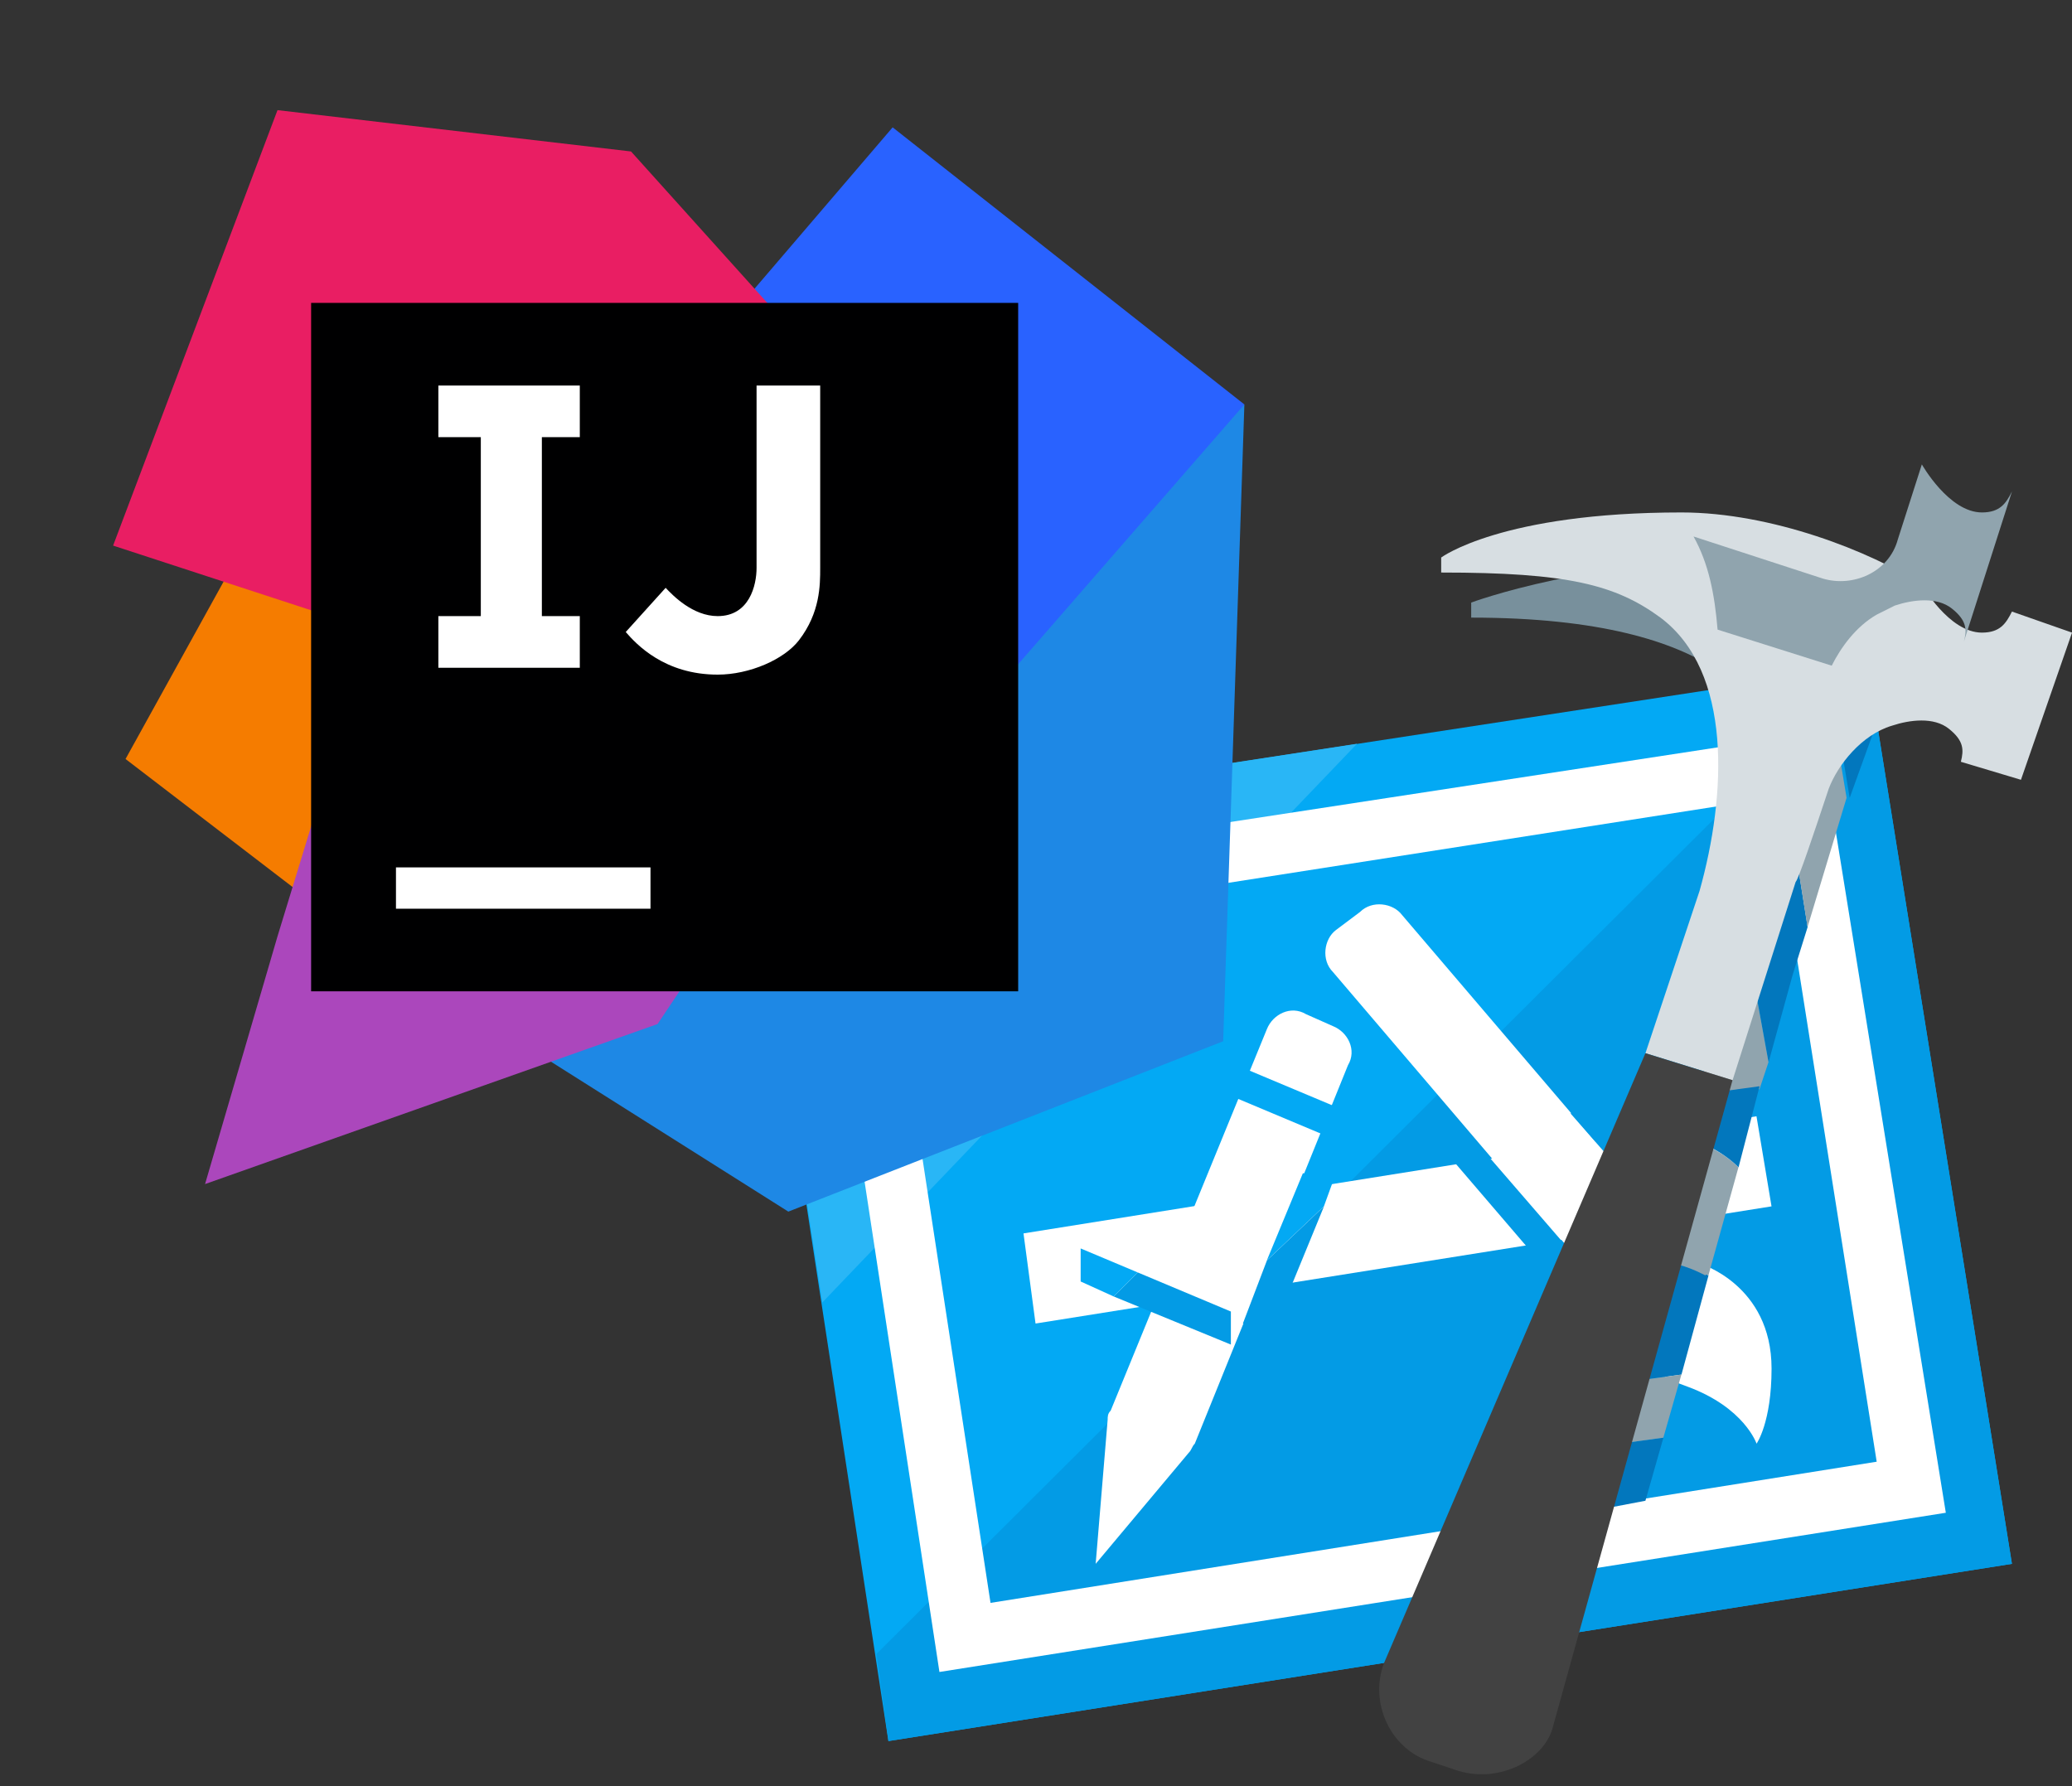
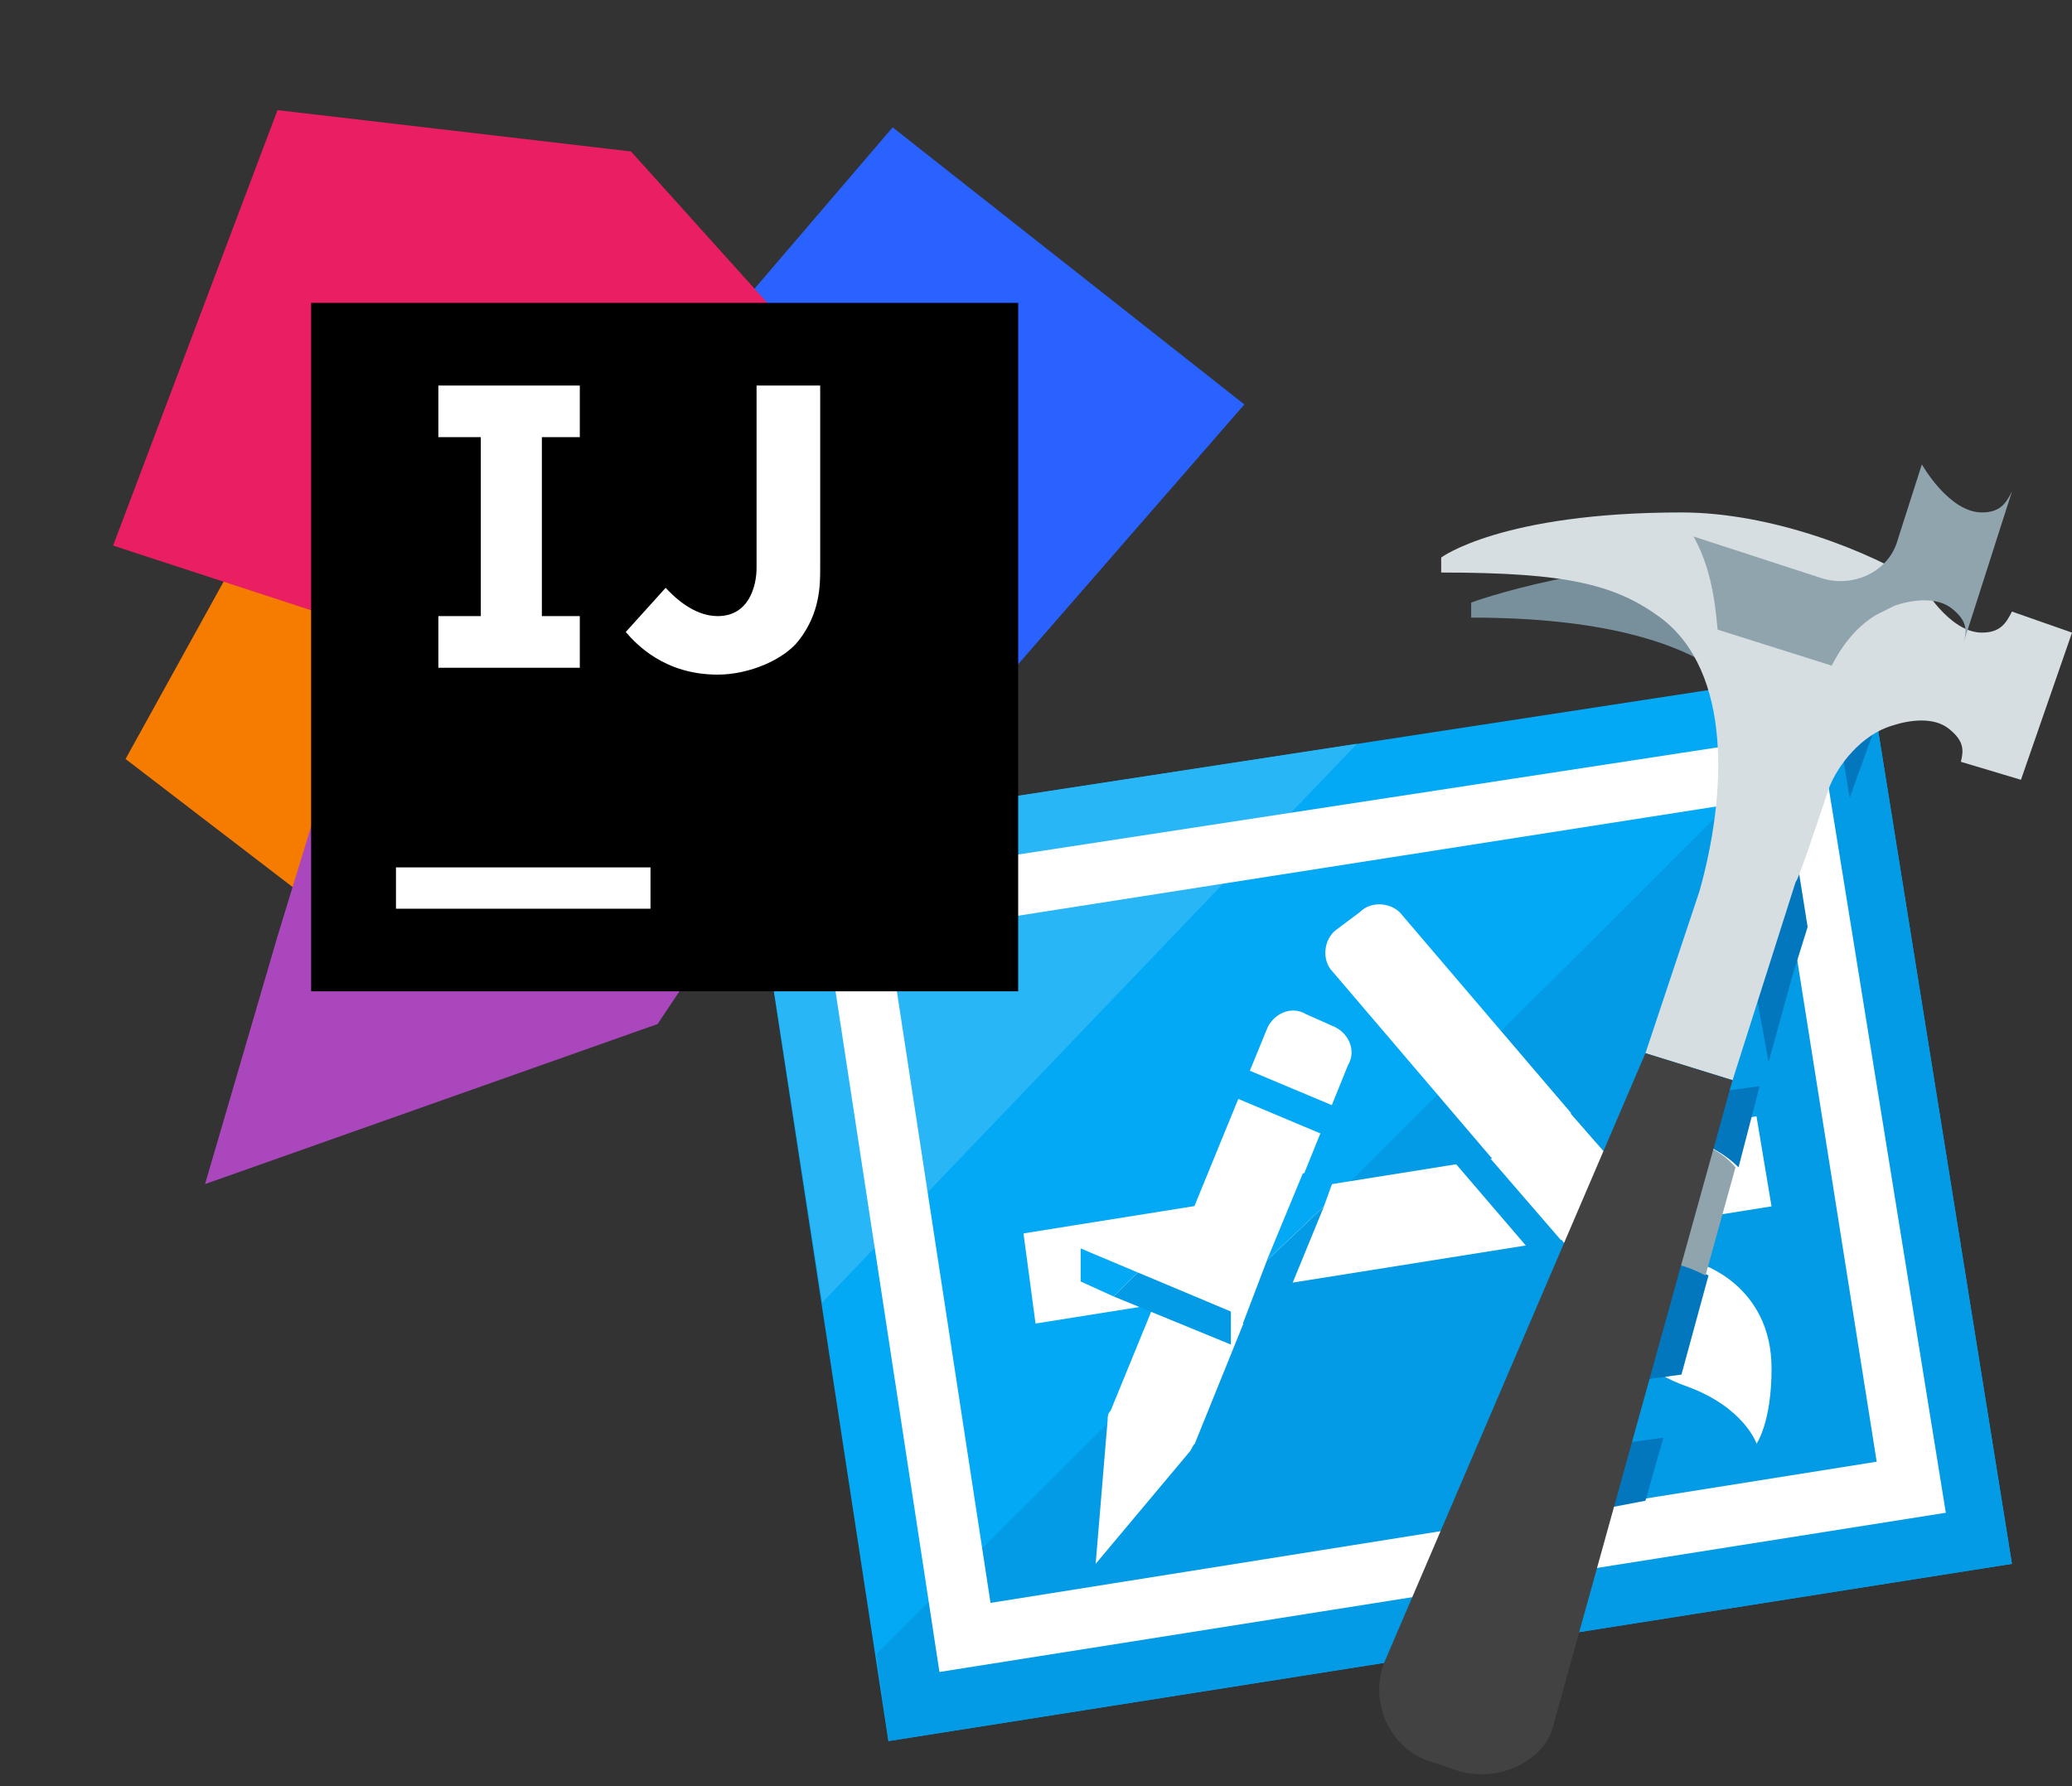
<svg xmlns="http://www.w3.org/2000/svg" width="58" height="50" viewBox="0 0 58 50" fill="none">
  <rect x="0" y="0" width="58" height="50" fill="#333333" stroke="none" />
  <path d="M56.318 43.777L24.868 48.738L21 23.427L52.282 18.634L56.318 43.777Z" fill="#03A9F4" />
  <path d="M52.283 18.634L56.319 43.777L24.87 48.738L24.533 46.3L52.283 18.634Z" fill="#039BE5" />
  <path d="M21 23.427L23.018 36.461L37.986 20.82L21 23.427Z" fill="#29B6F6" />
  <path d="M26.297 46.804L22.934 24.773L50.936 20.484L54.468 42.347L26.297 46.804ZM24.868 26.202L27.727 44.87L52.533 40.918L49.59 22.334L24.868 26.202Z" fill="white" />
  <path d="M28.65 34.527L28.987 37.05L49.589 33.77L49.168 31.248L28.65 34.527Z" fill="white" />
  <path d="M33.277 40.666L30.67 43.777L31.006 39.741C31.006 39.657 31.006 39.572 31.09 39.489L35.463 28.809C35.631 28.389 36.136 28.136 36.556 28.389L37.313 28.725C37.733 28.893 37.986 29.398 37.733 29.818L33.445 40.413C33.361 40.498 33.361 40.582 33.277 40.666ZM45.133 36.377L37.313 27.211C36.977 26.875 37.061 26.286 37.397 26.034L38.07 25.529C38.406 25.193 38.995 25.277 39.247 25.614L47.068 34.779L45.133 36.377ZM47.572 35.368C47.572 35.368 49.59 35.957 49.59 38.311C49.59 39.825 49.17 40.413 49.17 40.413C49.17 40.413 48.833 39.404 47.236 38.816C45.049 38.059 45.133 36.377 45.133 36.377L46.983 35.957L47.572 35.368Z" fill="white" />
  <path d="M36.47 32.845L35.461 35.284L37.059 33.77L37.395 32.845H36.47Z" fill="#03A9F4" />
  <path d="M35.716 37.05L37.062 33.77L35.464 35.284L34.791 37.05H35.716Z" fill="#039BE5" />
  <path d="M32.101 33.686L33.783 29.482H32.858L31.176 33.686H32.101Z" fill="#03A9F4" />
  <path d="M47.826 34.359L45.051 31.163H43.958L46.901 34.527L47.069 34.779L45.135 36.377L44.042 35.116L41.351 32.004H40.258L42.781 34.948L44.462 36.966L45.051 37.554L45.64 37.05L47.574 35.368L48.246 34.864L47.826 34.359Z" fill="#039BE5" />
  <path d="M33.615 29.398V30.323L37.82 32.089V31.163L33.615 29.398Z" fill="#03A9F4" />
  <path d="M34.455 36.714L31.849 35.62L31.176 36.293L34.455 37.639V36.714Z" fill="#039BE5" />
  <path d="M30.25 34.948V35.873L31.175 36.293L31.848 35.62L30.25 34.948Z" fill="#03A9F4" />
  <path d="M51.188 18.718V18.802L51.777 22.334L52.87 19.307C52.87 19.223 52.954 19.139 52.954 19.055L52.618 17.12C51.945 17.541 51.357 18.214 51.188 18.718ZM47.825 35.704C47.657 35.62 47.488 35.536 47.236 35.452C46.816 35.284 46.563 35.2 46.311 35.032L45.218 38.732L47.068 38.479L47.825 35.704ZM44.713 40.498L44.293 42.347L46.059 42.011L46.563 40.245L44.713 40.498ZM48.582 26.791V26.875L48.245 28.052L49.17 27.884L49.507 29.734L50.179 27.295L50.6 25.95L50.011 22.25L49.086 25.193L48.582 26.791Z" fill="#0277BD" />
-   <path d="M50.009 22.25L50.597 25.95L51.69 22.334L51.102 18.802C50.681 19.98 50.261 21.157 50.177 21.325L50.009 22.25ZM45.215 38.732L44.711 40.498L46.561 40.245L47.066 38.479L45.215 38.732ZM49.504 29.734L49.168 27.884L48.243 28.052L47.486 30.743L49.252 30.491L49.504 29.734ZM47.57 32.004L47.066 32.257L46.309 35.032C46.561 35.2 46.897 35.368 47.234 35.452C47.486 35.536 47.654 35.62 47.822 35.704L48.663 32.677C48.159 32.173 47.57 32.004 47.57 32.004Z" fill="#90A4AE" />
  <path d="M48.666 32.677L49.255 30.407L47.405 30.659L46.9 32.509L47.573 31.92C47.573 32.004 48.162 32.173 48.666 32.677Z" fill="#0277BD" />
  <path d="M47.572 32.004L46.899 32.593L46.227 35.032C46.479 35.2 46.815 35.368 47.152 35.452C47.404 35.536 47.572 35.62 47.74 35.704L48.581 32.677C48.161 32.173 47.572 32.004 47.572 32.004Z" fill="#90A4AE" />
  <path d="M49.591 15.607C44.545 15.607 41.182 16.868 41.182 16.868V17.289C48.413 17.289 49.338 19.98 49.591 20.652V15.607Z" fill="#78909C" />
  <path d="M56.319 17.12C56.151 17.457 55.983 17.709 55.478 17.709C54.553 17.709 53.796 16.364 53.796 16.364C52.367 15.439 49.592 14.345 47.069 14.345C42.024 14.345 40.342 15.607 40.342 15.607V16.027C43.874 16.027 45.219 16.364 46.48 17.289C48.499 18.802 48.33 22.25 47.574 24.941L46.06 29.482L48.499 30.238L50.264 24.689C50.349 24.604 50.769 23.343 51.189 22.082C51.442 21.409 52.114 20.568 52.955 20.316C53.46 20.148 54.133 20.064 54.553 20.4C54.974 20.736 54.974 20.989 54.889 21.325L56.571 21.829L58.001 17.709L56.319 17.12Z" fill="#D7DEE2" />
  <path d="M55.479 14.345C54.554 14.345 53.797 13 53.797 13L53.124 15.102C52.872 16.027 51.863 16.448 51.022 16.195L47.406 15.018C47.827 15.775 47.995 16.616 48.079 17.625L51.274 18.634C51.527 18.13 51.947 17.541 52.536 17.204C52.704 17.12 52.872 17.036 53.04 16.952C53.545 16.784 54.218 16.7 54.638 17.036C55.059 17.373 55.059 17.625 54.974 17.961L56.32 13.757C56.152 14.093 55.983 14.345 55.479 14.345Z" fill="#90A4AE" />
  <path d="M46.059 29.482L38.743 46.552C38.322 47.645 38.911 48.991 40.088 49.327L40.845 49.579C42.022 49.916 43.2 49.243 43.452 48.402L48.497 30.238L46.059 29.482Z" fill="#424242" />
  <path d="M11.182 27.124L3.514 21.247L7.323 14.357L18.258 18.5L11.182 27.124Z" fill="#F57C00" />
-   <path d="M34.833 11.322L34.239 29.148L22.067 33.917L14.744 29.292L25.432 18.5L34.833 11.322Z" fill="#1E88E5" />
  <path d="M34.833 11.322L25.184 22.403L20.781 8.479L24.987 3.565L34.833 11.322Z" fill="#2962FF" />
  <path d="M27.462 15.128L18.407 28.666L5.74 33.146L7.769 26.208L10.391 17.633L27.462 15.128Z" fill="#AB47BC" />
  <path d="M10.39 17.633L3.166 15.273L7.768 3.083L17.664 4.24L27.461 15.128L10.39 17.633Z" fill="#E91E63" />
  <path d="M8.709 8.479H28.501V27.75H8.709V8.479Z" fill="#000001" />
  <path d="M11.084 24.281H18.209V25.438H11.084V24.281ZM16.23 12.237V10.792H12.271V12.237H13.459V17.247H12.271V18.693H16.23V17.247H15.168V12.237H16.23ZM20.089 18.885C18.605 18.885 17.816 18.039 17.516 17.692L18.633 16.455C18.835 16.672 19.396 17.247 20.089 17.247C20.98 17.247 21.178 16.38 21.178 15.898V10.792H22.959V15.898C22.959 16.379 22.959 17.151 22.365 17.922C21.95 18.461 20.98 18.885 20.089 18.885Z" fill="white" />
</svg>